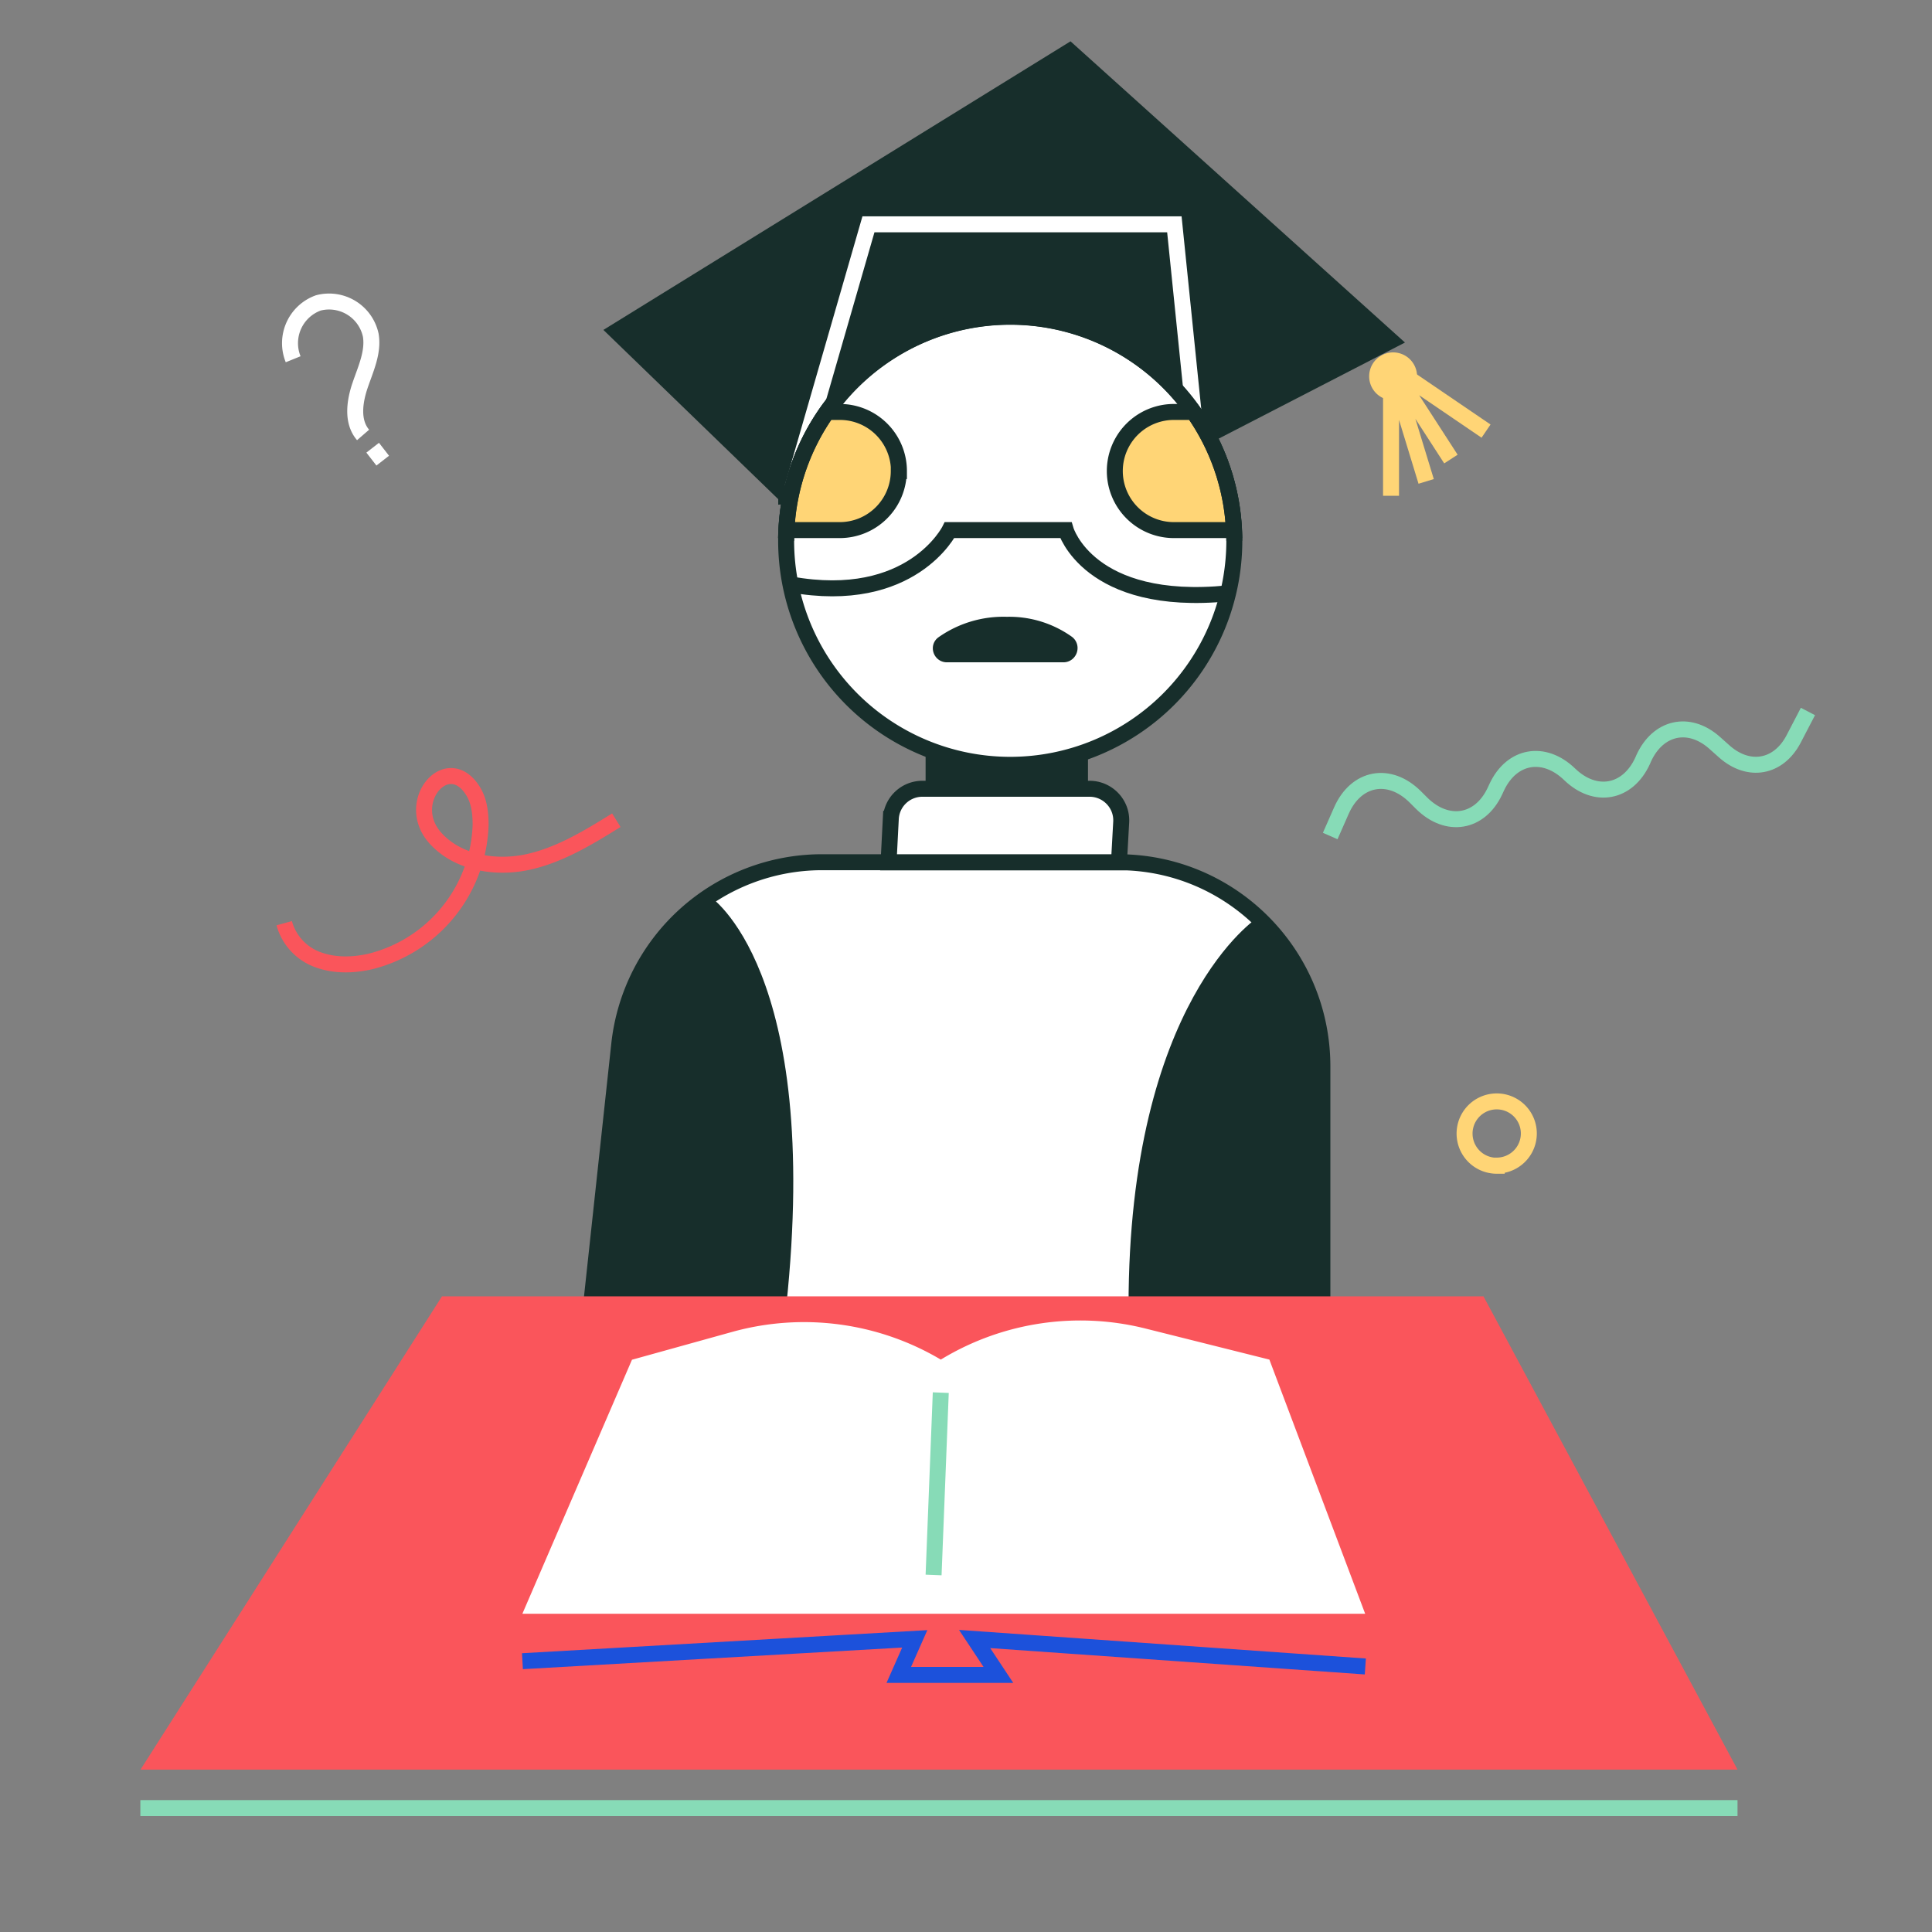
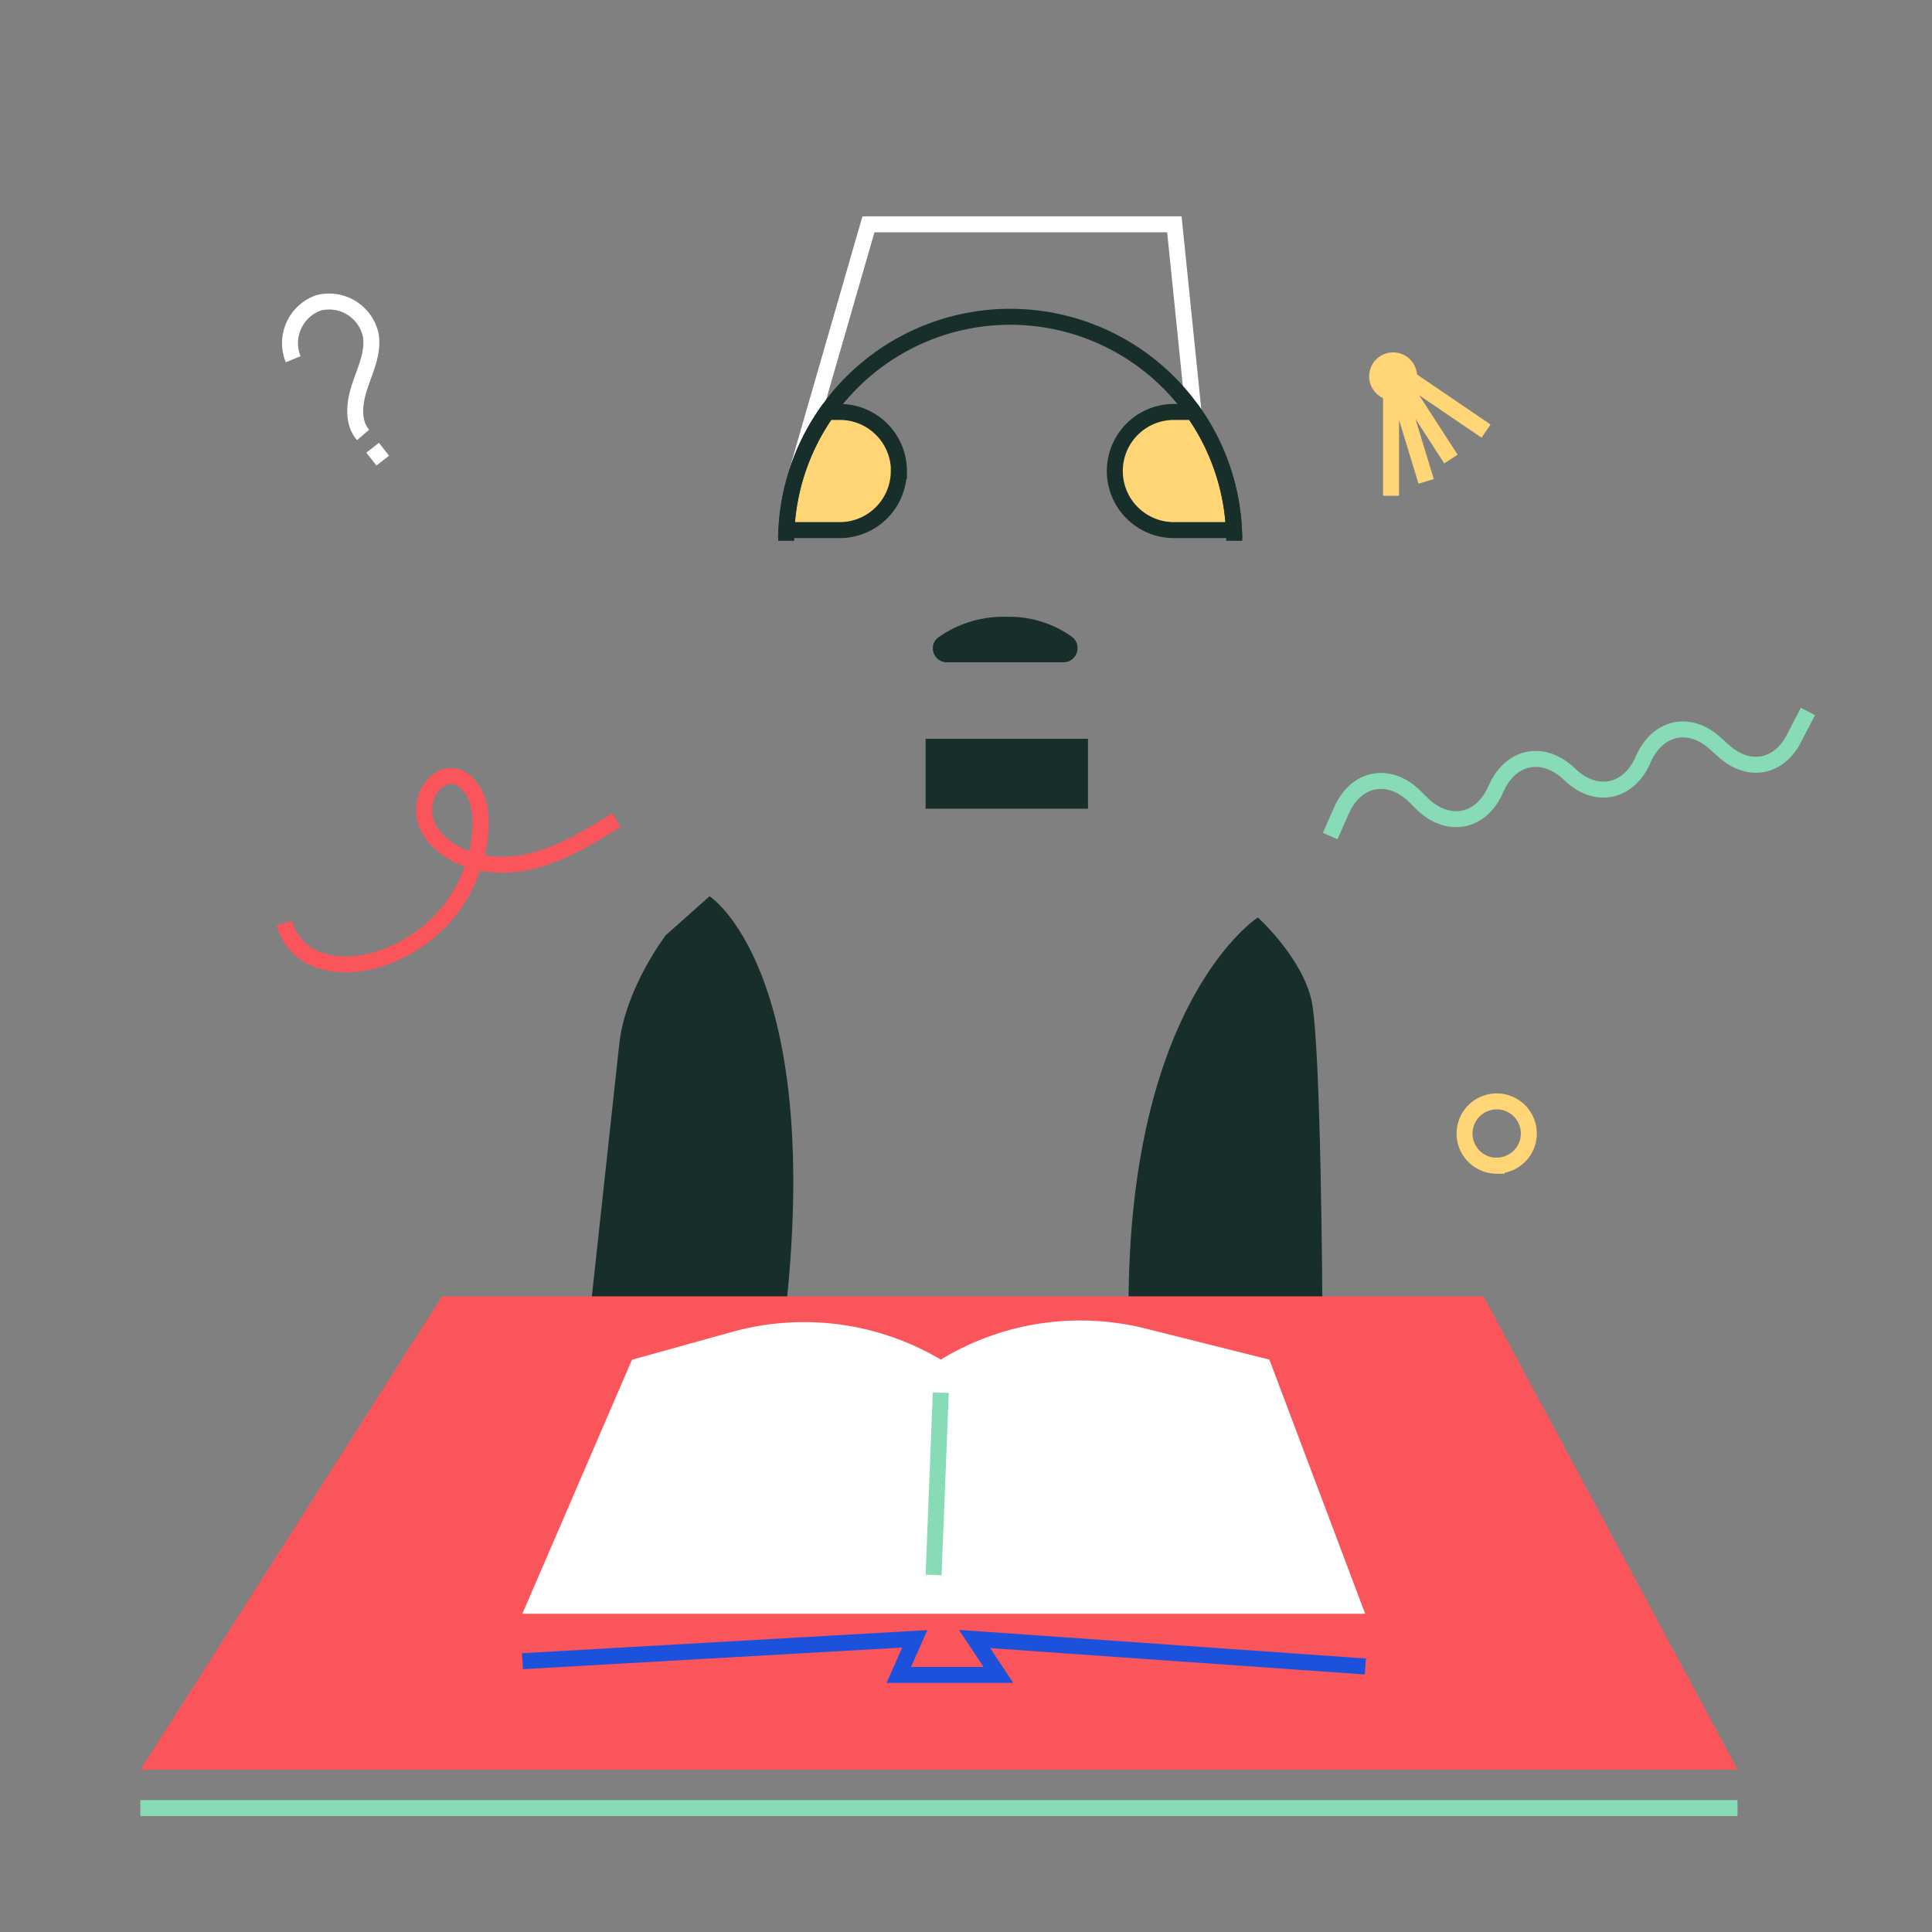
<svg xmlns="http://www.w3.org/2000/svg" width="121" height="121" fill="none">
  <rect width="100%" height="100%" fill="#808080" stroke="none" />
-   <path fill="#172E2B" stroke="#172E2B" stroke-miterlimit="10" d="M49.24 31.05 38.6 20.75 66.99 3.21l20.13 18.13-13.57 7-24.31 2.71z" />
  <path stroke="#fff" stroke-miterlimit="10" d="m49.64 30.51 4.75-16.46h19.16l1.2 11.75" />
  <path stroke="#FFD576" stroke-miterlimit="10" d="M87.12 22.95v8.1m0-8.1 2.2 7.2m-2.2-7.2 3.75 5.8m-3.75-5.8L93.07 27" />
  <path fill="#FFD576" stroke="#FFD576" stroke-miterlimit="10" d="M87.25 24.57a1 1 0 1 0 0-2 1 1 0 0 0 0 2z" />
  <path fill="#172E2B" stroke="#172E2B" stroke-miterlimit="10" d="M67.64 46.77h-9.17v3.38h9.17v-3.38z" />
-   <path fill="#fff" stroke="#172E2B" stroke-miterlimit="10" d="M63.27 47.9a14.03 14.03 0 1 0 0-28.07 14.03 14.03 0 0 0 0 28.07zm-5.5 1.5h10.47c1.13 0 2.04.95 1.98 2.08l-.14 2.53H55.65l.14-2.73a1.98 1.98 0 0 1 1.98-1.88zM37.01 81.83l1.77-16.4A12.78 12.78 0 0 1 51.48 54h18.56c7.06 0 12.78 5.73 12.78 12.79v15.03H37.01z" />
  <path fill="#172E2B" d="M49.24 81.83c2.25-21.17-4.8-25.7-4.8-25.7l-2.74 2.44s-2.54 3.3-2.92 6.85L37 81.83h12.23zm21.44 0c0-19.18 8.1-24.37 8.1-24.37s2.75 2.48 3.36 5.2c.6 2.71.68 19.17.68 19.17H70.68z" />
  <path stroke="#FA555B" stroke-miterlimit="10" d="M17.8 57.82a3.38 3.38 0 0 0 2.15 2.3c1.03.37 2.17.34 3.23.1a9.11 9.11 0 0 0 6.92-8.56c0-.71-.08-1.45-.44-2.06-1.59-2.67-4.42.62-2.4 2.88 1.38 1.54 3.7 1.94 5.74 1.52 2.03-.43 3.84-1.54 5.6-2.63" />
  <path fill="#FFD576" stroke="#172E2B" stroke-miterlimit="10" d="M73.52 25.8a3.7 3.7 0 0 0 0 7.4h3.76a13.95 13.95 0 0 0-2.54-7.4h-1.22z" />
-   <path stroke="#172E2B" stroke-miterlimit="10" d="M76.91 37.16c-8.73.87-10.16-3.96-10.16-3.96h-7.28s-2.37 4.77-9.96 3.4" />
  <path fill="#172E2B" stroke="#172E2B" stroke-miterlimit="10" d="M59.3 40.98h7.3c.37 0 .53-.48.23-.7a6.25 6.25 0 0 0-3.78-1.15 6.56 6.56 0 0 0-3.97 1.18c-.3.2-.14.67.22.67z" />
  <path fill="#FFD576" stroke="#172E2B" stroke-miterlimit="10" d="M56.3 29.5a3.7 3.7 0 0 0-3.7-3.7h-.8a13.95 13.95 0 0 0-2.55 7.4h3.34a3.7 3.7 0 0 0 3.7-3.7z" />
  <path stroke="#172E2B" stroke-miterlimit="10" d="M49.24 33.87a14.03 14.03 0 1 1 28.06 0" />
  <path fill="#FA555B" d="M27.67 81.19h65.24l15.91 29.64H8.8l18.88-29.64z" />
  <path stroke="#87DBB7" stroke-miterlimit="10" d="M8.79 113.24h100.03" />
  <path fill="#fff" d="m32.72 101.06 6.86-15.9 6.3-1.75a16.8 16.8 0 0 1 13.04 1.74l.12-.07a16.8 16.8 0 0 1 12.72-1.87l7.74 1.94 6 15.92H32.73z" />
  <path stroke="#1C51DB" stroke-miterlimit="10" d="m32.72 104.04 24.57-1.4-1 2.26h6.24l-1.49-2.25 24.47 1.72" />
  <path stroke="#87DBB7" stroke-miterlimit="10" d="m58.92 87.22-.45 11.42" />
  <path stroke="#FFD576" stroke-miterlimit="10" d="M93.74 73a2.01 2.01 0 1 0 0-4.02 2.01 2.01 0 0 0 0 4.03z" />
  <path stroke="#87DBB7" stroke-miterlimit="10" d="m83.31 52.36.7-1.59c.92-2.09 3-2.48 4.63-.86l.4.4c1.6 1.58 3.64 1.24 4.58-.75l.13-.28c.94-1.98 2.95-2.33 4.55-.79 1.61 1.56 3.65 1.19 4.58-.85l.06-.14c.89-1.96 2.82-2.4 4.42-1l.65.58c1.53 1.34 3.38 1 4.32-.79l.9-1.73" />
  <path stroke="#fff" stroke-miterlimit="10" d="M18.36 22.5a2.68 2.68 0 0 1 1.58-3.53 2.67 2.67 0 0 1 3.28 2.02c.18 1.07-.32 2.12-.67 3.15-.35 1.03-.52 2.28.19 3.1m.6.8.63.81" />
</svg>